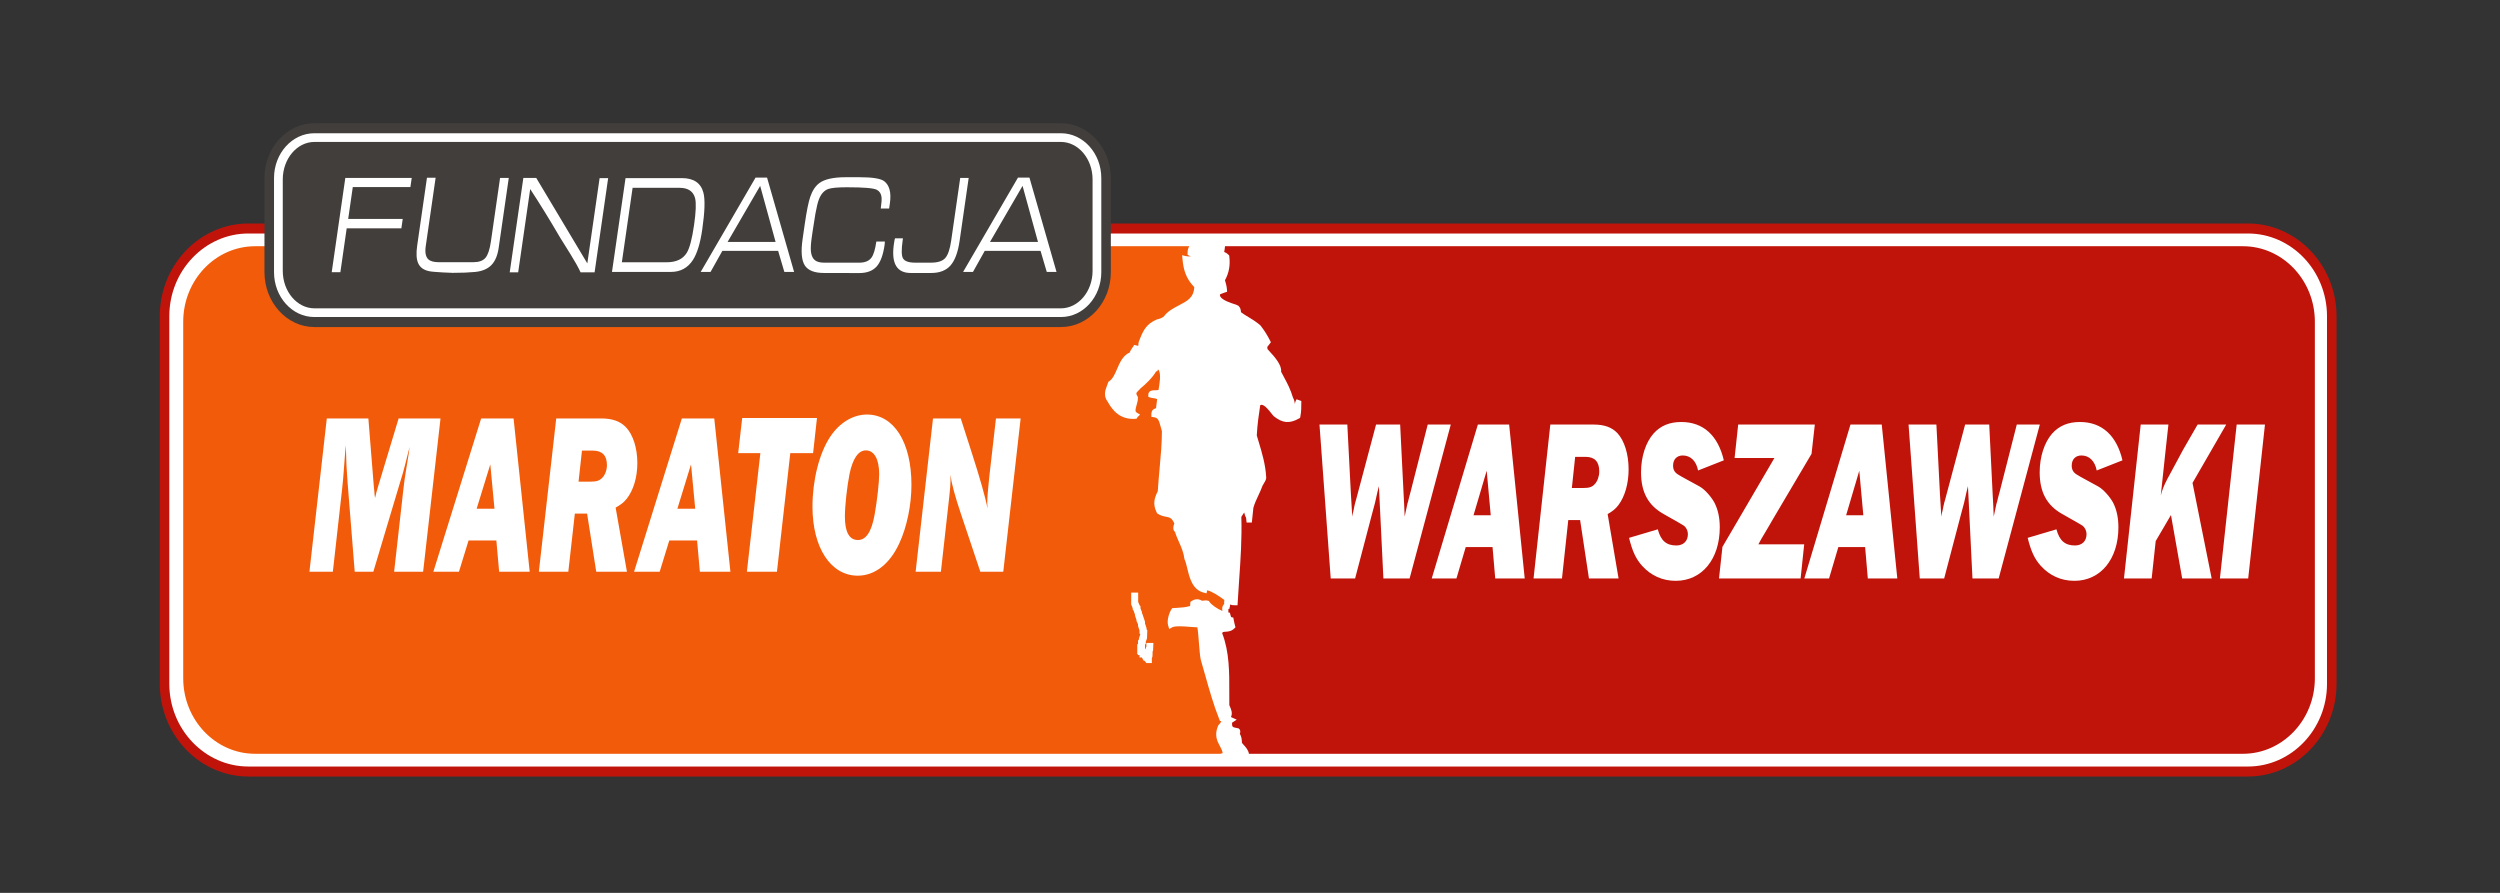
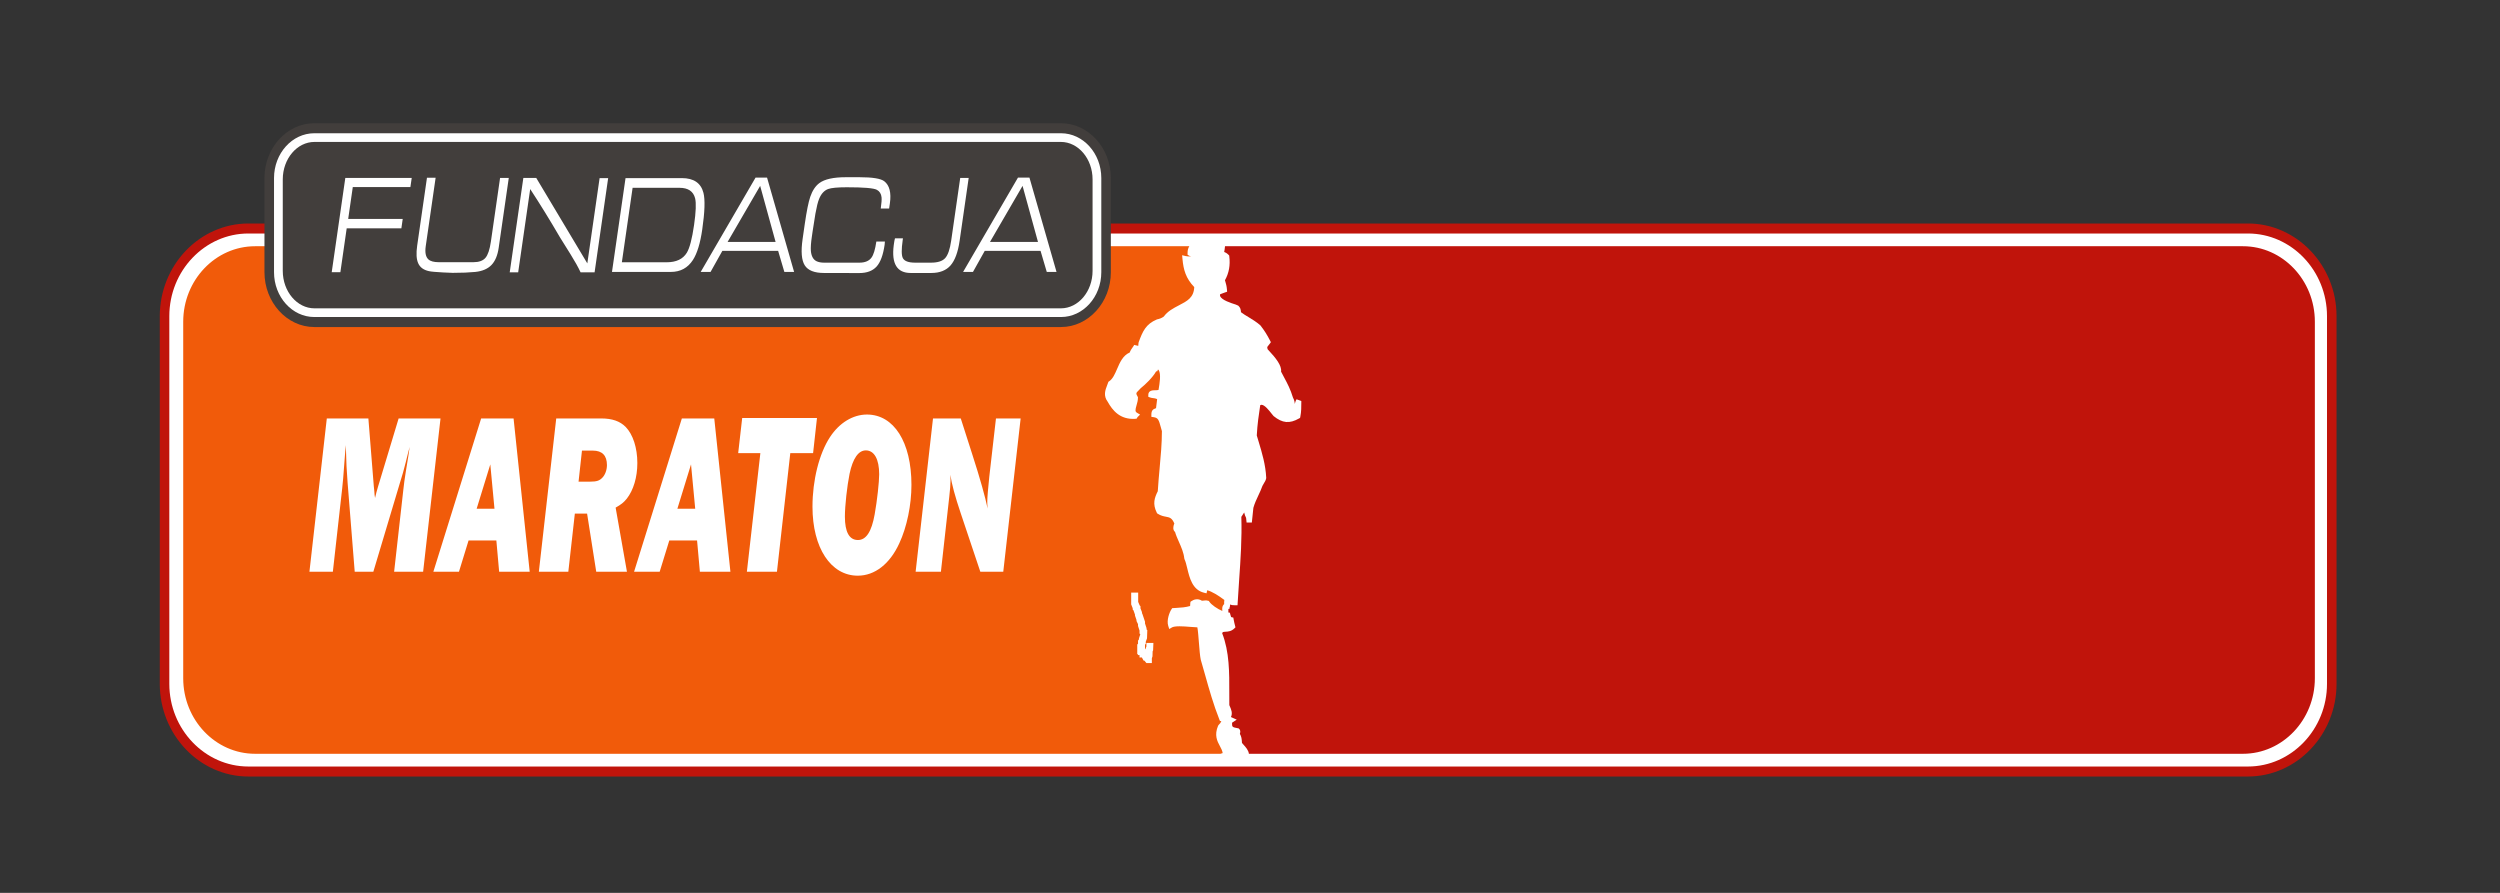
<svg xmlns="http://www.w3.org/2000/svg" width="140" height="50" viewBox="0 0 140 50" fill="none">
  <rect x="0" y="0" width="140" height="50" fill="#333333" stroke="none" />
  <g clip-path="url(#clip0_5571_1857)">
    <mask id="mask0_5571_1857" style="mask-type:luminance" maskUnits="userSpaceOnUse" x="-11" y="-9" width="162" height="74">
      <path d="M-10.681 -8.093H150.685V64.094H-10.681V-8.093Z" fill="white" />
    </mask>
    <g mask="url(#mask0_5571_1857)">
      <path d="M13.911 43.203C12.663 43.203 11.486 42.691 10.597 41.761C9.708 40.832 9.218 39.601 9.217 38.297V17.703C9.218 16.399 9.708 15.168 10.597 14.238C11.487 13.309 12.664 12.797 13.911 12.797H125.885C127.134 12.797 128.311 13.309 129.2 14.239C130.089 15.169 130.579 16.399 130.579 17.703V38.297C130.579 39.601 130.089 40.832 129.2 41.761C128.311 42.691 127.135 43.203 125.886 43.203H13.911Z" fill="white" />
    </g>
    <mask id="mask1_5571_1857" style="mask-type:luminance" maskUnits="userSpaceOnUse" x="-11" y="-9" width="162" height="74">
      <path d="M-10.681 -8.093H150.685V64.094H-10.681V-8.093Z" fill="white" />
    </mask>
    <g mask="url(#mask1_5571_1857)">
      <path d="M13.91 12.516H125.884C127.248 12.516 128.489 13.1 129.388 14.04C130.287 14.98 130.846 16.277 130.846 17.703V38.298C130.846 39.724 130.287 41.021 129.388 41.961C128.489 42.901 127.248 43.484 125.884 43.485H13.91C12.545 43.485 11.305 42.901 10.406 41.961C9.507 41.021 8.948 39.724 8.948 38.297V17.704C8.948 16.277 9.507 14.979 10.406 14.039C11.306 13.1 12.545 12.516 13.909 12.516H13.91ZM125.884 13.076H13.909C12.691 13.076 11.584 13.597 10.782 14.435C9.979 15.274 9.482 16.431 9.482 17.704V38.297C9.482 39.57 9.979 40.726 10.782 41.564C11.584 42.403 12.691 42.925 13.91 42.925H125.884C127.103 42.925 128.21 42.403 129.012 41.565C129.814 40.726 130.312 39.57 130.312 38.298V17.703C130.312 16.431 129.814 15.274 129.013 14.436C128.21 13.597 127.103 13.076 125.884 13.076H125.884Z" fill="#C0140B" />
    </g>
    <mask id="mask2_5571_1857" style="mask-type:luminance" maskUnits="userSpaceOnUse" x="-11" y="-9" width="162" height="74">
      <path d="M-10.681 -8.093H150.685V64.094H-10.681V-8.093Z" fill="white" />
    </mask>
    <g mask="url(#mask2_5571_1857)">
      <path fill-rule="evenodd" clip-rule="evenodd" d="M68.744 33.547C68.941 33.703 68.931 33.741 69.162 33.741C69.254 32.108 69.424 30.554 69.366 28.9C69.428 28.799 69.489 28.707 69.549 28.616C69.446 28.375 69.466 28.281 69.519 28.018C69.417 27.966 69.417 27.966 69.397 27.916C69.499 27.855 69.59 27.754 69.784 27.724C69.773 28.018 69.722 28.616 69.926 28.951C69.937 29.042 69.946 29.144 69.957 29.245L70.048 28.393C70.181 27.927 70.404 27.591 70.567 27.135C70.638 26.992 70.74 26.871 70.761 26.759C70.72 25.907 70.445 25.146 70.232 24.404C70.263 23.746 70.354 23.147 70.435 22.61C70.771 22.274 71.189 22.903 71.412 23.178C71.799 23.491 72.155 23.593 72.674 23.299C72.736 22.995 72.725 22.701 72.725 22.456C72.633 22.578 72.623 23.066 72.318 23.066C72.318 22.771 72.434 22.624 72.267 22.315C72.074 21.686 71.86 21.381 71.585 20.834C71.697 20.478 71.005 19.809 70.863 19.646C70.761 19.342 70.852 19.352 70.995 19.148C70.812 18.794 70.659 18.56 70.486 18.337C70.089 17.992 69.672 17.83 69.356 17.566C69.336 17.352 69.336 17.322 69.244 17.231C68.868 17.109 67.961 16.866 68.216 16.358C68.328 16.308 68.44 16.267 68.562 16.226C68.542 15.952 68.471 15.831 68.44 15.669C68.705 15.222 68.745 14.786 68.695 14.38C68.531 14.217 68.481 14.298 68.389 14.156C68.441 13.976 68.457 13.787 68.46 13.634H125.605C127.902 13.634 129.781 15.606 129.781 18.016V37.983C129.781 40.394 127.902 42.366 125.605 42.366H69.456C69.621 42.336 69.755 42.302 69.793 42.264C69.793 42.048 69.537 41.837 69.407 41.665C69.387 41.36 69.387 41.31 69.275 41.118C69.275 41.066 69.336 40.975 69.295 40.935C68.817 40.843 68.847 40.782 68.847 40.387L68.939 40.326C68.847 40.286 68.766 40.244 68.684 40.214C68.98 39.991 68.756 39.707 68.695 39.513C68.676 38.194 68.79 36.718 68.287 35.475C68.367 35.051 68.735 35.363 69.02 35.08C68.989 34.959 68.96 34.836 68.939 34.714C68.898 34.705 68.868 34.705 68.837 34.705C68.806 34.613 68.776 34.532 68.756 34.451L68.641 34.434V33.959C68.826 33.959 68.687 33.725 68.744 33.547Z" fill="#C0140B" />
    </g>
    <mask id="mask3_5571_1857" style="mask-type:luminance" maskUnits="userSpaceOnUse" x="-11" y="-9" width="162" height="74">
      <path d="M-10.681 -8.093H150.685V64.094H-10.681V-8.093Z" fill="white" />
    </mask>
    <g mask="url(#mask3_5571_1857)">
      <path d="M69.938 42.212H125.605C127.826 42.212 129.632 40.315 129.632 37.983V18.016C129.632 15.685 127.826 13.789 125.605 13.789H68.6C68.591 13.905 68.576 14.011 68.554 14.11C68.558 14.112 68.563 14.114 68.57 14.117C68.619 14.136 68.694 14.166 68.796 14.268L68.834 14.306L68.841 14.36C68.902 14.852 68.823 15.289 68.597 15.695C68.605 15.725 68.614 15.755 68.624 15.786C68.655 15.89 68.694 16.019 68.709 16.215L68.718 16.337L68.606 16.375C68.508 16.407 68.418 16.439 68.328 16.477C68.312 16.528 68.32 16.561 68.33 16.586C68.419 16.809 68.949 16.976 69.204 17.056L69.345 17.118C69.464 17.236 69.48 17.311 69.496 17.484C69.62 17.581 69.763 17.666 69.913 17.756C70.119 17.881 70.354 18.022 70.579 18.218C70.796 18.493 70.953 18.742 71.124 19.074L71.169 19.162L71.113 19.241C71.079 19.289 71.047 19.327 71.021 19.359C70.956 19.436 70.951 19.442 70.991 19.564C71.007 19.581 71.026 19.602 71.049 19.625C71.438 20.041 71.787 20.471 71.74 20.811C71.802 20.933 71.861 21.042 71.917 21.147C72.101 21.491 72.26 21.788 72.407 22.267C72.481 22.4 72.504 22.516 72.505 22.622C72.507 22.614 72.51 22.605 72.513 22.597C72.54 22.502 72.564 22.42 72.609 22.36L72.873 22.456L72.873 22.547C72.874 22.782 72.875 23.048 72.819 23.33L72.804 23.401L72.744 23.435C72.217 23.734 71.818 23.703 71.321 23.3L71.217 23.174C71.069 22.985 70.822 22.669 70.646 22.669C70.628 22.669 70.603 22.672 70.572 22.693C70.494 23.208 70.41 23.774 70.38 24.386C70.415 24.505 70.451 24.624 70.487 24.744C70.677 25.375 70.873 26.027 70.908 26.752L70.909 26.77L70.905 26.788C70.887 26.889 70.834 26.976 70.777 27.069C70.75 27.113 70.722 27.159 70.698 27.207C70.632 27.395 70.547 27.575 70.465 27.75C70.36 27.974 70.26 28.186 70.189 28.437L70.103 29.263L69.809 29.263L69.782 29.002C69.733 28.911 69.698 28.808 69.674 28.699L69.67 28.705C69.618 28.782 69.567 28.86 69.515 28.943C69.553 30.151 69.472 31.329 69.393 32.469C69.363 32.893 69.333 33.319 69.31 33.75L69.301 33.896H69.162C69.031 33.896 68.956 33.883 68.888 33.849C68.888 33.914 68.876 33.981 68.828 34.036C68.818 34.048 68.805 34.06 68.789 34.072V34.299L68.873 34.311L68.898 34.411C68.91 34.459 68.926 34.507 68.943 34.557C68.953 34.559 68.962 34.561 68.972 34.563L69.067 34.586L69.084 34.688C69.104 34.805 69.132 34.923 69.163 35.041L69.186 35.13L69.121 35.194C68.956 35.357 68.769 35.369 68.633 35.377C68.496 35.385 68.462 35.389 68.442 35.462C68.849 36.502 68.844 37.671 68.84 38.801C68.84 39.032 68.838 39.261 68.842 39.486C68.852 39.514 68.865 39.543 68.879 39.574C68.939 39.712 69.041 39.941 68.932 40.154L69.257 40.3L68.994 40.473C68.993 40.72 69.001 40.721 69.321 40.782L69.364 40.79L69.396 40.822C69.487 40.913 69.452 41.035 69.433 41.094C69.526 41.268 69.535 41.362 69.551 41.604C69.576 41.636 69.606 41.668 69.635 41.701C69.767 41.848 69.915 42.014 69.938 42.212ZM125.605 42.522H69.456L69.431 42.214C69.518 42.198 69.578 42.184 69.619 42.173C69.577 42.09 69.492 41.994 69.42 41.913C69.372 41.86 69.327 41.809 69.291 41.762L69.262 41.724L69.259 41.676C69.239 41.374 69.238 41.352 69.148 41.199L69.127 41.161V41.118C69.127 41.097 69.13 41.077 69.134 41.058C68.743 40.964 68.697 40.832 68.699 40.453L68.699 40.387C68.677 40.377 68.656 40.368 68.634 40.361L68.367 40.262L68.597 40.089C68.716 39.998 68.707 39.921 68.611 39.705C68.589 39.654 68.568 39.606 68.554 39.563L68.546 39.517C68.543 39.282 68.544 39.042 68.545 38.8C68.549 37.684 68.553 36.529 68.151 35.536L68.133 35.492L68.142 35.445C68.209 35.091 68.454 35.076 68.616 35.067C68.703 35.062 68.781 35.057 68.852 35.018C68.839 34.965 68.826 34.913 68.816 34.859H68.732L68.675 34.691C68.663 34.656 68.652 34.623 68.641 34.591L68.493 34.569V33.804H68.591C68.59 33.795 68.589 33.786 68.588 33.777C68.581 33.697 68.571 33.598 68.603 33.498L68.668 33.293L68.832 33.423C68.871 33.454 68.902 33.481 68.929 33.504C68.973 33.541 68.998 33.562 69.024 33.572C69.046 33.194 69.072 32.819 69.098 32.446C69.181 31.247 69.26 30.113 69.218 28.906L69.216 28.858L69.241 28.817C69.288 28.739 69.335 28.668 69.381 28.597C69.311 28.403 69.319 28.278 69.352 28.1C69.311 28.072 69.286 28.04 69.26 27.977L69.208 27.849L69.324 27.78C69.346 27.767 69.368 27.751 69.391 27.735C69.473 27.677 69.584 27.598 69.761 27.57L69.937 27.543L69.927 27.83C69.921 27.961 69.913 28.132 69.921 28.305C70.002 28.035 70.103 27.821 70.2 27.613C70.279 27.445 70.361 27.272 70.428 27.081C70.464 27.007 70.497 26.953 70.528 26.902C70.563 26.845 70.599 26.786 70.611 26.745C70.576 26.068 70.388 25.443 70.205 24.838C70.166 24.708 70.127 24.578 70.09 24.449L70.082 24.424L70.084 24.397C70.114 23.735 70.206 23.131 70.287 22.599L70.295 22.547L70.333 22.497C70.425 22.405 70.53 22.359 70.646 22.359C70.962 22.359 71.241 22.716 71.445 22.977L71.524 23.076C71.87 23.35 72.154 23.395 72.543 23.196C72.546 23.179 72.548 23.162 72.55 23.144C72.49 23.191 72.413 23.22 72.317 23.22H72.17V23.066C72.17 22.965 72.181 22.881 72.193 22.802C72.215 22.65 72.228 22.558 72.138 22.392C71.987 21.913 71.843 21.642 71.659 21.299C71.595 21.178 71.526 21.05 71.454 20.906L71.424 20.847L71.444 20.785C71.476 20.684 71.397 20.44 70.838 19.843C70.802 19.804 70.773 19.773 70.754 19.751L70.723 19.698C70.625 19.405 70.674 19.303 70.799 19.154C70.805 19.147 70.811 19.14 70.817 19.132C70.672 18.86 70.539 18.653 70.371 18.435C70.185 18.278 69.972 18.149 69.766 18.026C69.586 17.917 69.416 17.815 69.264 17.688L69.215 17.646L69.209 17.581C69.194 17.429 69.191 17.399 69.165 17.369L69.118 17.353C68.752 17.238 68.2 17.064 68.058 16.706C68.004 16.573 68.014 16.428 68.085 16.286L68.11 16.238L68.157 16.216C68.237 16.18 68.317 16.148 68.401 16.119C68.386 16.023 68.364 15.951 68.342 15.88C68.323 15.819 68.306 15.762 68.295 15.699L68.283 15.639L68.314 15.586C68.52 15.239 68.597 14.88 68.554 14.458C68.518 14.427 68.493 14.418 68.465 14.406C68.396 14.379 68.334 14.348 68.267 14.244L68.227 14.182L68.248 14.111C68.286 13.976 68.308 13.818 68.311 13.631L68.315 13.479H125.605C127.989 13.479 129.928 15.514 129.928 18.016V37.983C129.928 40.486 127.989 42.522 125.605 42.522Z" fill="white" />
    </g>
    <mask id="mask4_5571_1857" style="mask-type:luminance" maskUnits="userSpaceOnUse" x="-11" y="-9" width="162" height="74">
      <path d="M-10.681 -8.093H150.685V64.094H-10.681V-8.093Z" fill="white" />
    </mask>
    <g mask="url(#mask4_5571_1857)">
      <path fill-rule="evenodd" clip-rule="evenodd" d="M14.284 13.634H67.186C66.892 13.72 66.648 13.779 66.648 14.177C66.808 14.28 67.765 14.197 67.717 14.39C67.228 14.39 66.749 14.583 66.363 14.491C66.421 15.126 66.566 15.556 67.024 16.013C67.024 17.214 65.795 17.097 65.273 17.84C65.131 17.951 64.958 18.012 64.836 18.033C64.266 18.276 64.114 18.642 63.9 19.22C63.9 19.331 63.879 19.697 63.645 19.697V19.382C63.584 19.514 63.422 19.667 63.381 19.859C62.707 20.077 62.728 21.126 62.19 21.483C62.084 21.801 61.894 22.075 62.159 22.427C62.444 22.934 62.831 23.35 63.564 23.299C63.575 23.279 63.584 23.258 63.594 23.249C63.255 23.046 63.575 22.63 63.575 22.284C63.361 21.919 63.594 21.848 63.777 21.625C64.046 21.416 64.508 20.965 64.653 20.641H64.704C64.734 20.569 64.744 20.549 64.805 20.508C65.287 20.595 65.061 21.588 65.009 21.93C64.846 22.092 64.45 21.919 64.45 22.112C64.582 22.163 64.724 22.112 64.958 22.264C64.928 22.488 64.897 22.711 64.877 22.934C64.765 23.076 64.622 22.965 64.622 23.208C65.04 23.268 65.05 23.573 65.213 24.121C65.213 25.261 65.044 26.411 64.979 27.551C64.805 27.896 64.684 28.18 64.907 28.636C65.335 28.921 65.671 28.596 65.945 29.387C66.047 29.387 66.027 29.576 66.027 29.641C65.996 29.631 65.976 29.631 65.956 29.631C65.945 29.55 65.936 29.479 65.936 29.408H65.885C65.874 29.428 65.793 29.651 65.925 29.681C66.037 30.148 66.403 30.666 66.465 31.255C66.699 31.731 66.668 32.847 67.451 33.041C67.462 32.989 67.483 32.939 67.502 32.888C67.839 32.888 68.442 33.309 68.728 33.535C68.683 33.674 68.7 33.789 68.7 33.94C68.51 33.94 68.622 34.27 68.622 34.431C68.313 34.374 67.777 34.049 67.604 33.791C67.513 33.771 67.513 33.771 67.269 33.801C67.065 33.649 66.933 33.7 66.801 33.791C66.791 33.872 66.791 33.964 66.791 34.055C66.379 34.183 66.144 34.18 65.721 34.207C65.63 34.339 65.477 34.745 65.559 34.999C65.854 34.827 66.699 34.978 67.146 34.978C67.254 35.024 67.29 36.468 67.38 36.896C67.696 37.962 67.972 39.108 68.419 40.235C68.47 40.244 68.521 40.265 68.582 40.286C68.551 40.417 68.49 40.579 68.348 40.701C68.023 41.462 68.622 41.701 68.622 42.264C68.59 42.297 68.487 42.333 68.363 42.366H14.284C11.988 42.366 10.109 40.394 10.109 37.983V18.018C10.109 15.606 11.988 13.634 14.284 13.634ZM63.491 33.341H63.587V33.744L63.63 33.833L63.672 33.923V33.968L63.715 34.013V34.102L63.758 34.192L63.8 34.281V34.37L63.843 34.459L63.886 34.594V34.638L63.928 34.727L63.971 34.817V34.951L64.013 35.041V35.085L64.056 35.175V35.309L64.098 35.353V35.678L64.056 35.767V35.812L64.013 35.902V35.992L63.971 36.036V36.215L63.928 36.26V36.382H63.971V36.426H64.013L64.056 36.517V36.56H64.098L64.141 36.605L64.184 36.65L64.227 36.739H64.257L64.3 36.605V36.337L64.343 36.247V36.158H64.439V36.349L64.397 36.438V36.706L64.354 36.84V36.975H64.257L64.215 36.929L64.173 36.84H64.13L64.087 36.751L64.045 36.706L64.002 36.662H63.959V36.617L63.917 36.527H63.874V36.483H63.832V36.158L63.874 36.114V35.934L63.917 35.89V35.801L63.959 35.711V35.666L64.002 35.577V35.455L63.959 35.41V35.276L63.917 35.187V35.142L63.874 35.053V34.919L63.832 34.829L63.789 34.74V34.694L63.747 34.562L63.704 34.471V34.382L63.662 34.292L63.619 34.203V34.114L63.576 34.069V34.025L63.533 33.935L63.491 33.846V33.341Z" fill="#F15B0A" />
    </g>
    <mask id="mask5_5571_1857" style="mask-type:luminance" maskUnits="userSpaceOnUse" x="-11" y="-9" width="162" height="74">
      <path d="M-10.681 -8.093H150.685V64.094H-10.681V-8.093Z" fill="white" />
    </mask>
    <g mask="url(#mask5_5571_1857)">
      <path d="M64.504 37.13H64.198L64.084 36.995H64.041L63.944 36.817H63.814V36.683H63.729V36.638H63.686V36.094L63.729 36.049V35.871L63.772 35.826L63.787 35.732L63.857 35.519L63.814 35.475V35.313L63.729 35.053V34.955L63.644 34.776V34.72L63.559 34.471V34.418L63.474 34.178L63.431 34.134V34.061L63.346 33.846V33.187H63.738V33.707L63.822 33.904L63.866 33.948V34.065L63.95 34.281V34.333L63.977 34.389L64.121 34.817V34.915L64.206 35.175V35.244L64.249 35.289L64.233 35.748L64.164 35.938V36.056L64.121 36.101V36.3L64.155 36.371L64.17 36.268L64.198 36.211V36.003H64.59L64.574 36.419L64.547 36.475L64.539 36.755L64.504 36.865V37.13ZM14.287 13.789C12.066 13.789 10.26 15.686 10.26 18.018V37.983C10.26 40.315 12.066 42.212 14.287 42.212H68.347C68.403 42.196 68.442 42.182 68.47 42.173C68.45 42.034 68.385 41.913 68.312 41.777C68.167 41.508 67.987 41.172 68.215 40.637L68.257 40.581C68.316 40.531 68.362 40.467 68.396 40.387L68.316 40.372L68.285 40.294C67.952 39.456 67.715 38.61 67.485 37.793C67.404 37.505 67.325 37.221 67.242 36.942C67.198 36.737 67.17 36.378 67.14 35.999C67.118 35.711 67.086 35.297 67.052 35.131C66.934 35.127 66.797 35.116 66.654 35.105C66.451 35.088 66.241 35.072 66.054 35.072C65.795 35.072 65.682 35.106 65.633 35.134L65.478 35.225L65.421 35.048C65.319 34.73 65.493 34.278 65.604 34.116L65.645 34.057L65.873 34.043C66.162 34.026 66.364 34.014 66.646 33.937C66.647 33.879 66.65 33.823 66.657 33.771L66.666 33.701L66.722 33.662C66.852 33.572 67.079 33.494 67.308 33.641C67.551 33.611 67.558 33.622 67.638 33.64L67.695 33.652L67.728 33.702C67.841 33.871 68.177 34.101 68.451 34.215C68.437 34.091 68.437 33.963 68.512 33.871C68.523 33.858 68.536 33.845 68.553 33.832C68.551 33.758 68.55 33.681 68.563 33.598C68.236 33.349 67.849 33.112 67.603 33.056C67.601 33.062 67.6 33.068 67.599 33.074L67.566 33.227L67.421 33.191C66.775 33.032 66.615 32.363 66.486 31.825C66.439 31.63 66.395 31.447 66.336 31.326L66.32 31.271C66.287 30.948 66.151 30.642 66.02 30.345C65.935 30.153 65.854 29.971 65.803 29.789C65.772 29.765 65.748 29.734 65.731 29.696C65.661 29.539 65.755 29.338 65.756 29.335L65.764 29.32C65.63 29 65.498 28.975 65.294 28.936C65.164 28.912 65.002 28.881 64.831 28.768L64.797 28.745L64.778 28.707C64.535 28.211 64.651 27.881 64.836 27.508C64.861 27.085 64.9 26.654 64.938 26.238C65.001 25.549 65.066 24.838 65.067 24.145C65.045 24.068 65.026 23.996 65.007 23.929C64.892 23.509 64.853 23.398 64.605 23.362L64.477 23.344V23.209C64.477 22.98 64.583 22.913 64.698 22.873C64.716 22.868 64.728 22.864 64.738 22.858C64.755 22.688 64.777 22.52 64.8 22.349C64.717 22.311 64.651 22.303 64.581 22.295C64.523 22.288 64.465 22.282 64.402 22.258L64.305 22.221V22.112C64.305 21.857 64.563 21.855 64.686 21.854C64.749 21.853 64.828 21.853 64.877 21.836L64.887 21.778C64.933 21.506 65.029 20.942 64.889 20.731C64.877 20.713 64.863 20.699 64.848 20.688C64.846 20.694 64.843 20.699 64.842 20.703L64.803 20.796H64.744C64.553 21.139 64.13 21.543 63.88 21.74C63.841 21.787 63.799 21.828 63.76 21.866C63.623 22 63.598 22.025 63.703 22.203L63.724 22.24V22.284C63.724 22.422 63.686 22.557 63.648 22.688C63.568 22.965 63.562 23.049 63.67 23.114L63.844 23.218L63.698 23.362L63.659 23.439L63.576 23.454C62.715 23.51 62.297 22.973 62.035 22.505C61.773 22.16 61.897 21.841 61.996 21.584C62.016 21.534 62.035 21.483 62.053 21.431L62.07 21.381L62.113 21.352C62.317 21.216 62.434 20.945 62.558 20.658C62.711 20.303 62.882 19.904 63.264 19.74C63.305 19.624 63.374 19.526 63.432 19.445C63.465 19.398 63.496 19.356 63.515 19.315L63.742 19.369C63.75 19.32 63.755 19.267 63.755 19.221L63.765 19.164C63.993 18.546 64.165 18.153 64.783 17.889L64.815 17.88C64.912 17.863 65.054 17.815 65.171 17.728C65.393 17.424 65.711 17.26 66.018 17.1C66.483 16.86 66.853 16.668 66.878 16.077C66.405 15.585 66.274 15.108 66.219 14.506L66.199 14.293L66.398 14.34C66.484 14.361 66.588 14.366 66.702 14.357C66.648 14.346 66.606 14.331 66.573 14.309L66.503 14.264V14.177C66.503 14.006 66.54 13.882 66.602 13.789H14.287ZM68.385 42.522H14.287C11.903 42.522 9.964 40.486 9.964 37.983V18.018C9.964 15.515 11.903 13.479 14.287 13.479H67.188L67.228 13.784C66.958 13.862 66.84 13.905 66.808 14.062C66.896 14.074 67.032 14.081 67.132 14.087C67.517 14.109 67.74 14.127 67.831 14.257C67.866 14.308 67.877 14.369 67.862 14.43L67.833 14.546H67.719C67.526 14.546 67.329 14.579 67.139 14.61C66.927 14.646 66.721 14.678 66.534 14.67C66.597 15.139 66.734 15.507 67.128 15.901L67.174 15.946V16.013C67.174 16.847 66.629 17.13 66.149 17.379C65.853 17.531 65.575 17.676 65.395 17.932L65.365 17.964C65.23 18.069 65.05 18.151 64.88 18.183C64.392 18.396 64.254 18.699 64.05 19.251C64.042 19.623 63.889 19.852 63.648 19.852H63.539C63.534 19.866 63.531 19.88 63.527 19.893L63.508 19.981L63.427 20.008C63.119 20.108 62.977 20.437 62.827 20.786C62.698 21.085 62.565 21.394 62.314 21.583C62.3 21.623 62.285 21.662 62.27 21.701C62.166 21.97 62.119 22.12 62.278 22.331C62.575 22.858 62.889 23.104 63.319 23.143C63.259 22.966 63.318 22.762 63.365 22.598C63.392 22.504 63.42 22.407 63.427 22.323C63.234 21.957 63.421 21.774 63.559 21.64C63.594 21.605 63.632 21.568 63.668 21.524L63.692 21.501C63.949 21.301 64.391 20.868 64.522 20.575L64.561 20.485H64.617C64.641 20.447 64.673 20.415 64.728 20.378L64.776 20.346L64.833 20.355C64.956 20.378 65.059 20.446 65.13 20.553C65.342 20.869 65.239 21.472 65.177 21.832L65.149 22.006L65.113 22.042C65.081 22.074 65.047 22.097 65.01 22.114C65.019 22.12 65.029 22.126 65.039 22.132L65.121 22.186L65.107 22.286C65.076 22.511 65.046 22.73 65.027 22.949L65.022 22.997L64.993 23.034C64.958 23.078 64.92 23.107 64.884 23.128C65.131 23.258 65.204 23.524 65.291 23.843C65.311 23.915 65.332 23.992 65.356 24.075L65.363 24.121C65.363 24.837 65.297 25.564 65.232 26.268C65.193 26.693 65.153 27.132 65.129 27.56L65.112 27.623C64.95 27.945 64.858 28.164 65.023 28.527C65.133 28.591 65.237 28.611 65.346 28.631C65.595 28.678 65.852 28.726 66.057 29.252H66.086V29.284C66.092 29.288 66.097 29.294 66.102 29.3C66.185 29.39 66.18 29.532 66.178 29.617L66.171 29.823L66.123 29.814C66.167 29.941 66.227 30.075 66.288 30.214C66.419 30.511 66.568 30.847 66.611 31.209C66.679 31.359 66.724 31.548 66.773 31.749C66.876 32.184 66.993 32.67 67.362 32.845C67.364 32.84 67.366 32.835 67.368 32.831L67.406 32.735L67.505 32.733C67.928 32.733 68.618 33.252 68.819 33.411L68.904 33.478L68.87 33.584C68.844 33.665 68.846 33.737 68.849 33.836L68.851 34.095H68.74C68.739 34.141 68.749 34.216 68.755 34.261C68.764 34.324 68.772 34.383 68.772 34.431V34.614L68.599 34.583C68.289 34.527 67.757 34.225 67.525 33.933C67.482 33.928 67.431 33.938 67.289 33.955L67.232 33.962L67.186 33.928C67.088 33.855 67.032 33.838 66.944 33.884C66.941 33.939 66.941 33.997 66.941 34.055V34.171L66.835 34.203C66.462 34.32 66.221 34.334 65.889 34.352L65.81 34.357C65.757 34.462 65.697 34.64 65.687 34.792C65.918 34.744 66.313 34.766 66.677 34.795C66.853 34.809 67.018 34.823 67.149 34.823L67.204 34.834C67.334 34.89 67.36 35.018 67.435 35.973C67.462 36.326 67.491 36.691 67.527 36.862C67.607 37.13 67.687 37.416 67.768 37.705C67.989 38.491 68.217 39.303 68.53 40.104C68.549 40.11 68.568 40.116 68.588 40.124L68.76 40.183L68.728 40.323C68.681 40.52 68.595 40.679 68.472 40.795C68.324 41.167 68.433 41.37 68.57 41.625C68.665 41.802 68.772 42.003 68.772 42.264V42.331L68.727 42.376C68.691 42.412 68.624 42.457 68.403 42.517L68.385 42.522Z" fill="white" />
    </g>
    <mask id="mask6_5571_1857" style="mask-type:luminance" maskUnits="userSpaceOnUse" x="-11" y="-9" width="162" height="74">
      <path d="M-10.681 -8.093H150.685V64.094H-10.681V-8.093Z" fill="white" />
    </mask>
    <g mask="url(#mask6_5571_1857)">
-       <path fill-rule="evenodd" clip-rule="evenodd" d="M81.243 23.775H79.952L79.004 27.497L78.904 27.872C78.87 28.013 78.845 28.13 78.812 28.221C78.761 28.453 78.745 28.53 78.661 28.931C78.644 28.427 78.627 28.13 78.602 27.678L78.409 23.775H77.059L75.953 27.935C75.911 28.065 75.877 28.207 75.844 28.35C75.811 28.53 75.786 28.647 75.76 28.737L75.727 28.931C75.701 28.583 75.684 28.246 75.651 27.678L75.45 23.775H73.891L74.52 32.394H75.886L76.825 28.815L77.001 28.156L77.135 27.561L77.219 27.225L77.47 32.394H78.938L81.243 23.775ZM83.582 30.637L83.733 32.394H85.384L84.512 23.775H82.76L80.177 32.394H81.561L82.081 30.637H83.582ZM83.481 28.854H82.517L83.255 26.36L83.481 28.854ZM90.028 28.789C90.313 28.621 90.464 28.504 90.632 28.285C90.992 27.806 91.202 27.084 91.202 26.282C91.202 25.429 90.967 24.679 90.573 24.253C90.263 23.929 89.844 23.775 89.249 23.775H86.818L85.879 32.394H87.471L87.823 29.125H88.487L88.981 32.394H90.64L90.028 28.789ZM88.024 27.328L88.209 25.584H88.796C89.299 25.584 89.559 25.855 89.559 26.398C89.559 26.669 89.458 26.954 89.308 27.109C89.156 27.277 88.997 27.328 88.654 27.328H88.024ZM96.534 25.778C96.207 24.381 95.377 23.632 94.153 23.632C93.499 23.632 92.996 23.839 92.61 24.265C92.166 24.756 91.898 25.571 91.898 26.45C91.898 27.561 92.3 28.298 93.147 28.776C93.902 29.203 94.286 29.422 94.312 29.448C94.446 29.564 94.522 29.733 94.522 29.914C94.522 30.301 94.27 30.547 93.876 30.547C93.314 30.547 93.004 30.275 92.837 29.642L91.226 30.12C91.42 30.895 91.613 31.296 91.956 31.684C92.459 32.24 93.105 32.526 93.842 32.526C95.31 32.526 96.307 31.31 96.307 29.526C96.307 28.996 96.207 28.53 96.005 28.142C95.813 27.794 95.452 27.393 95.168 27.238C94.077 26.644 94.077 26.644 93.96 26.566C93.776 26.45 93.692 26.294 93.692 26.075C93.692 25.726 93.902 25.506 94.237 25.506C94.673 25.506 94.991 25.817 95.092 26.347L96.534 25.778ZM101.035 30.482H98.469C98.613 30.211 98.654 30.146 98.73 30.017C98.881 29.772 99.066 29.448 99.291 29.061L101.446 25.415L101.63 23.775H97.338L97.137 25.648H99.367L96.457 30.625L96.264 32.394L100.834 32.395L101.035 30.482ZM104.447 30.637L104.598 32.395H106.249L105.378 23.775H103.626L101.042 32.395H102.427L102.947 30.637H104.447ZM104.346 28.854H103.383L104.12 26.36L104.346 28.854ZM114.23 23.775H112.94L111.992 27.497L111.891 27.872C111.858 28.013 111.832 28.13 111.799 28.221C111.748 28.453 111.732 28.53 111.648 28.931C111.632 28.427 111.615 28.13 111.589 27.678L111.397 23.775H110.047L108.94 27.935C108.898 28.065 108.865 28.207 108.832 28.35C108.797 28.53 108.773 28.647 108.747 28.737L108.714 28.931C108.689 28.583 108.672 28.246 108.638 27.678L108.438 23.775H106.879L107.507 32.395H108.873L109.812 28.815L109.989 28.156L110.123 27.561L110.206 27.225L110.458 32.395H111.925L114.23 23.775ZM118.858 25.778C118.531 24.381 117.701 23.632 116.477 23.632C115.823 23.632 115.321 23.839 114.934 24.265C114.49 24.756 114.222 25.571 114.222 26.45C114.222 27.561 114.624 28.298 115.471 28.776C116.226 29.203 116.611 29.422 116.636 29.448C116.77 29.564 116.846 29.733 116.846 29.914C116.846 30.301 116.594 30.547 116.2 30.547C115.639 30.547 115.329 30.275 115.161 29.642L113.55 30.12C113.744 30.895 113.937 31.296 114.281 31.684C114.784 32.24 115.429 32.526 116.167 32.526C117.634 32.526 118.631 31.31 118.631 29.526C118.631 28.996 118.531 28.53 118.33 28.142C118.137 27.794 117.776 27.393 117.491 27.238C116.401 26.644 116.401 26.644 116.284 26.566C116.1 26.45 116.016 26.294 116.016 26.075C116.016 25.726 116.226 25.506 116.561 25.506C116.997 25.506 117.315 25.817 117.416 26.347L118.858 25.778ZM122.781 27.044L124.668 23.775H123.066L122.269 25.157C121.859 25.92 121.557 26.475 121.364 26.837C121.171 27.212 121.104 27.38 121.004 27.742C121.104 26.773 121.155 26.347 121.255 25.39L121.431 23.775H119.88L118.942 32.395H120.493L120.719 30.301L121.574 28.841L122.203 32.395H123.854L122.781 27.044ZM126.838 23.775H125.254L124.315 32.395H125.899L126.838 23.775Z" fill="white" />
-     </g>
+       </g>
    <mask id="mask7_5571_1857" style="mask-type:luminance" maskUnits="userSpaceOnUse" x="-11" y="-9" width="162" height="74">
      <path d="M-10.681 -8.093H150.685V64.094H-10.681V-8.093Z" fill="white" />
    </mask>
    <g mask="url(#mask7_5571_1857)">
      <path fill-rule="evenodd" clip-rule="evenodd" d="M24.669 23.433H22.323L21.177 27.23C21.09 27.526 21.064 27.616 21.003 27.886L20.977 27.719L20.96 27.487L20.933 27.23L20.629 23.433H18.301L17.328 32.017H18.64L19.091 27.989C19.205 27.011 19.222 26.818 19.361 24.925L19.378 25.3L19.405 26.11C19.43 26.432 19.465 26.998 19.465 27.023L19.864 32.017H20.907L22.401 27.023C22.549 26.547 22.601 26.367 22.714 25.917L22.861 25.325L22.94 25.029C22.914 25.196 22.896 25.364 22.87 25.518L22.722 26.432C22.662 26.792 22.618 27.127 22.584 27.449L22.071 32.017H23.695L24.669 23.433ZM27.796 30.266L27.952 32.017H29.663L28.76 23.433H26.944L24.268 32.017H25.702L26.24 30.266H27.796ZM27.691 28.49H26.692L27.457 26.006L27.691 28.49ZM34.475 28.427C34.77 28.259 34.927 28.144 35.101 27.924C35.474 27.449 35.691 26.727 35.691 25.929C35.691 25.08 35.448 24.334 35.04 23.91C34.719 23.587 34.285 23.433 33.668 23.433H31.149L30.176 32.017H31.826L32.191 28.761H32.877L33.389 32.017H35.109L34.475 28.427ZM32.399 26.972L32.59 25.234H33.198C33.72 25.234 33.989 25.506 33.989 26.046C33.989 26.316 33.885 26.599 33.729 26.753C33.572 26.92 33.407 26.972 33.051 26.972H32.399ZM39.036 30.266L39.193 32.017H40.903L39.999 23.433H38.184L35.508 32.017H36.942L37.481 30.266H39.036ZM38.932 28.49H37.933L38.697 26.006L38.932 28.49ZM44.256 25.377H45.533L45.751 23.407H41.563L41.338 25.377H42.58L41.825 32.017H43.509L44.256 25.377ZM48.548 23.214C47.766 23.214 47.001 23.678 46.48 24.476C45.872 25.401 45.499 26.895 45.499 28.375C45.499 30.679 46.524 32.238 48.035 32.238C48.991 32.238 49.833 31.58 50.363 30.422C50.789 29.507 51.041 28.272 51.041 27.152C51.041 24.758 50.059 23.214 48.548 23.214ZM48.487 25.222C48.956 25.222 49.234 25.711 49.234 26.56C49.234 26.985 49.121 28.028 48.982 28.8C48.809 29.777 48.504 30.241 48.044 30.241C47.558 30.241 47.314 29.79 47.314 28.929C47.314 28.323 47.436 27.23 47.575 26.535C47.757 25.673 48.07 25.222 48.487 25.222ZM57.156 23.433H55.774L55.401 26.689C55.34 27.256 55.288 27.874 55.288 28.066C55.288 28.17 55.288 28.297 55.306 28.478C55.184 27.874 54.889 26.805 54.438 25.414L53.803 23.433H52.248L51.275 32.017H52.691L53.16 27.809C53.203 27.449 53.229 27.101 53.229 26.908L53.221 26.586C53.29 27.088 53.49 27.822 53.794 28.723L54.898 32.017H56.183L57.156 23.433Z" fill="white" />
    </g>
    <mask id="mask8_5571_1857" style="mask-type:luminance" maskUnits="userSpaceOnUse" x="-11" y="-9" width="162" height="74">
      <path d="M-10.681 -8.093H150.685V64.094H-10.681V-8.093Z" fill="white" />
    </mask>
    <g mask="url(#mask8_5571_1857)">
      <path fill-rule="evenodd" clip-rule="evenodd" d="M17.601 7.182H59.418C60.806 7.182 61.941 8.437 61.941 9.972V15.243C61.941 16.777 60.806 18.033 59.418 18.033H17.601C16.213 18.033 15.079 16.777 15.079 15.243V9.972C15.079 8.437 16.213 7.182 17.601 7.182Z" fill="white" />
    </g>
    <mask id="mask9_5571_1857" style="mask-type:luminance" maskUnits="userSpaceOnUse" x="-11" y="-9" width="162" height="74">
      <path d="M-10.681 -8.093H150.685V64.094H-10.681V-8.093Z" fill="white" />
    </mask>
    <g mask="url(#mask9_5571_1857)">
      <path d="M17.6 6.902H59.417C60.187 6.902 60.886 7.249 61.392 7.809C61.895 8.365 62.206 9.131 62.207 9.971V15.243C62.207 16.084 61.895 16.851 61.392 17.406C60.886 17.966 60.187 18.314 59.418 18.314H17.6C16.83 18.314 16.132 17.966 15.625 17.406C15.123 16.85 14.81 16.084 14.81 15.244V9.972C14.81 9.131 15.123 8.365 15.625 7.809C16.132 7.249 16.83 6.902 17.599 6.902H17.6ZM59.417 7.462H17.599C16.982 7.462 16.419 7.743 16.011 8.194C15.6 8.649 15.345 9.279 15.345 9.972V15.244C15.345 15.937 15.6 16.565 16.011 17.021C16.419 17.473 16.982 17.753 17.6 17.753H59.418C60.036 17.753 60.598 17.473 61.006 17.021C61.418 16.566 61.673 15.937 61.673 15.243V9.971C61.673 9.279 61.418 8.649 61.006 8.194C60.599 7.743 60.035 7.462 59.417 7.462Z" fill="#423E3C" />
    </g>
    <mask id="mask10_5571_1857" style="mask-type:luminance" maskUnits="userSpaceOnUse" x="-11" y="-9" width="162" height="74">
      <path d="M-10.681 -8.093H150.685V64.094H-10.681V-8.093Z" fill="white" />
    </mask>
    <g mask="url(#mask10_5571_1857)">
      <path fill-rule="evenodd" clip-rule="evenodd" d="M17.61 7.948H59.409C60.385 7.948 61.184 8.892 61.184 10.045V15.169C61.184 16.323 60.385 17.267 59.409 17.267H17.61C16.633 17.267 15.835 16.323 15.835 15.169V10.045C15.835 8.892 16.633 7.948 17.61 7.948Z" fill="#423E3C" />
    </g>
    <mask id="mask11_5571_1857" style="mask-type:luminance" maskUnits="userSpaceOnUse" x="-11" y="-9" width="162" height="74">
      <path d="M-10.681 -8.093H150.685V64.094H-10.681V-8.093Z" fill="white" />
    </mask>
    <g mask="url(#mask11_5571_1857)">
      <path d="M19.337 9.966H23.056L22.982 10.476H19.756L19.499 12.261H22.552L22.477 12.785H19.415L19.061 15.243H18.576L19.337 9.966ZM23.91 9.954H24.395L23.841 13.789C23.791 14.139 23.839 14.383 23.986 14.522C24.1 14.629 24.296 14.683 24.574 14.683H26.513C26.823 14.683 27.047 14.601 27.185 14.439C27.324 14.276 27.425 13.974 27.49 13.527L28.004 9.966H28.491L27.926 13.879C27.865 14.303 27.73 14.624 27.521 14.841C27.312 15.057 27.011 15.187 26.617 15.228C26.28 15.262 25.859 15.28 25.352 15.28C25.275 15.28 25.096 15.272 24.814 15.257C24.399 15.235 24.133 15.211 24.016 15.183C23.72 15.118 23.523 14.973 23.421 14.746C23.319 14.522 23.299 14.193 23.361 13.762L23.91 9.954ZM29.307 9.966H30.031L32.89 14.75L33.578 9.974H34.057L33.297 15.251H32.513C32.38 14.964 32.194 14.632 31.955 14.248L31.358 13.291C30.796 12.326 30.241 11.425 29.691 10.587L29.018 15.251H28.544L29.307 9.966ZM35.03 9.974H38.182C38.848 9.974 39.252 10.249 39.393 10.798C39.491 11.178 39.469 11.863 39.326 12.85C39.216 13.62 39.042 14.187 38.806 14.555C38.517 15.003 38.104 15.228 37.567 15.228H34.271L35.03 9.974ZM37.333 14.687C37.868 14.687 38.244 14.509 38.46 14.156C38.62 13.894 38.756 13.375 38.868 12.598C38.973 11.869 38.992 11.372 38.927 11.107C38.827 10.713 38.535 10.517 38.05 10.517H35.426L34.824 14.687H37.333ZM42.311 9.946H42.955L44.47 15.228H43.924L43.576 14.05H40.451L39.791 15.228H39.239L42.311 9.946ZM43.434 13.55L42.569 10.409L40.744 13.55H43.434ZM47.368 9.924H48.132C48.859 9.924 49.321 9.999 49.517 10.148C49.813 10.376 49.919 10.792 49.833 11.391L49.791 11.677H49.322C49.366 11.374 49.38 11.165 49.367 11.05C49.347 10.853 49.259 10.713 49.105 10.63C48.93 10.534 48.368 10.487 47.421 10.487C46.903 10.487 46.553 10.52 46.373 10.586C46.155 10.669 45.987 10.851 45.871 11.136C45.802 11.3 45.733 11.577 45.663 11.966C45.64 12.087 45.588 12.416 45.507 12.953L45.465 13.245C45.412 13.593 45.395 13.863 45.409 14.055C45.436 14.339 45.536 14.528 45.713 14.622C45.83 14.68 45.973 14.709 46.142 14.709H48.127C48.44 14.709 48.666 14.615 48.803 14.427C48.92 14.269 49.011 13.968 49.075 13.527H49.554C49.554 13.574 49.55 13.633 49.539 13.706C49.456 14.281 49.306 14.687 49.087 14.929C48.867 15.17 48.545 15.291 48.118 15.291L46.145 15.287C45.604 15.287 45.245 15.143 45.065 14.857C44.886 14.57 44.846 14.082 44.945 13.392L45.066 12.551C45.171 11.828 45.273 11.32 45.373 11.025C45.491 10.678 45.662 10.418 45.883 10.253C46.177 10.034 46.672 9.924 47.368 9.924ZM50.565 13.348L50.55 13.454C50.477 13.964 50.48 14.296 50.559 14.453C50.647 14.624 50.879 14.709 51.251 14.709H52.135C52.512 14.709 52.777 14.624 52.931 14.453C53.085 14.282 53.196 13.958 53.266 13.477L53.772 9.966H54.246L53.739 13.484C53.647 14.123 53.477 14.582 53.23 14.865C52.982 15.145 52.623 15.287 52.151 15.287H50.998C50.235 15.287 49.918 14.772 50.048 13.742L50.063 13.637C50.075 13.538 50.094 13.443 50.118 13.348H50.565ZM57.006 9.946H57.649L59.165 15.228H58.619L58.271 14.05H55.145L54.486 15.228H53.934L57.006 9.946ZM58.128 13.55L57.263 10.409L55.438 13.55H58.128Z" fill="white" />
    </g>
  </g>
  <defs>
    <clipPath id="clip0_5571_1857">
      <rect width="139" height="50" fill="white" transform="translate(0.5)" />
    </clipPath>
  </defs>
</svg>